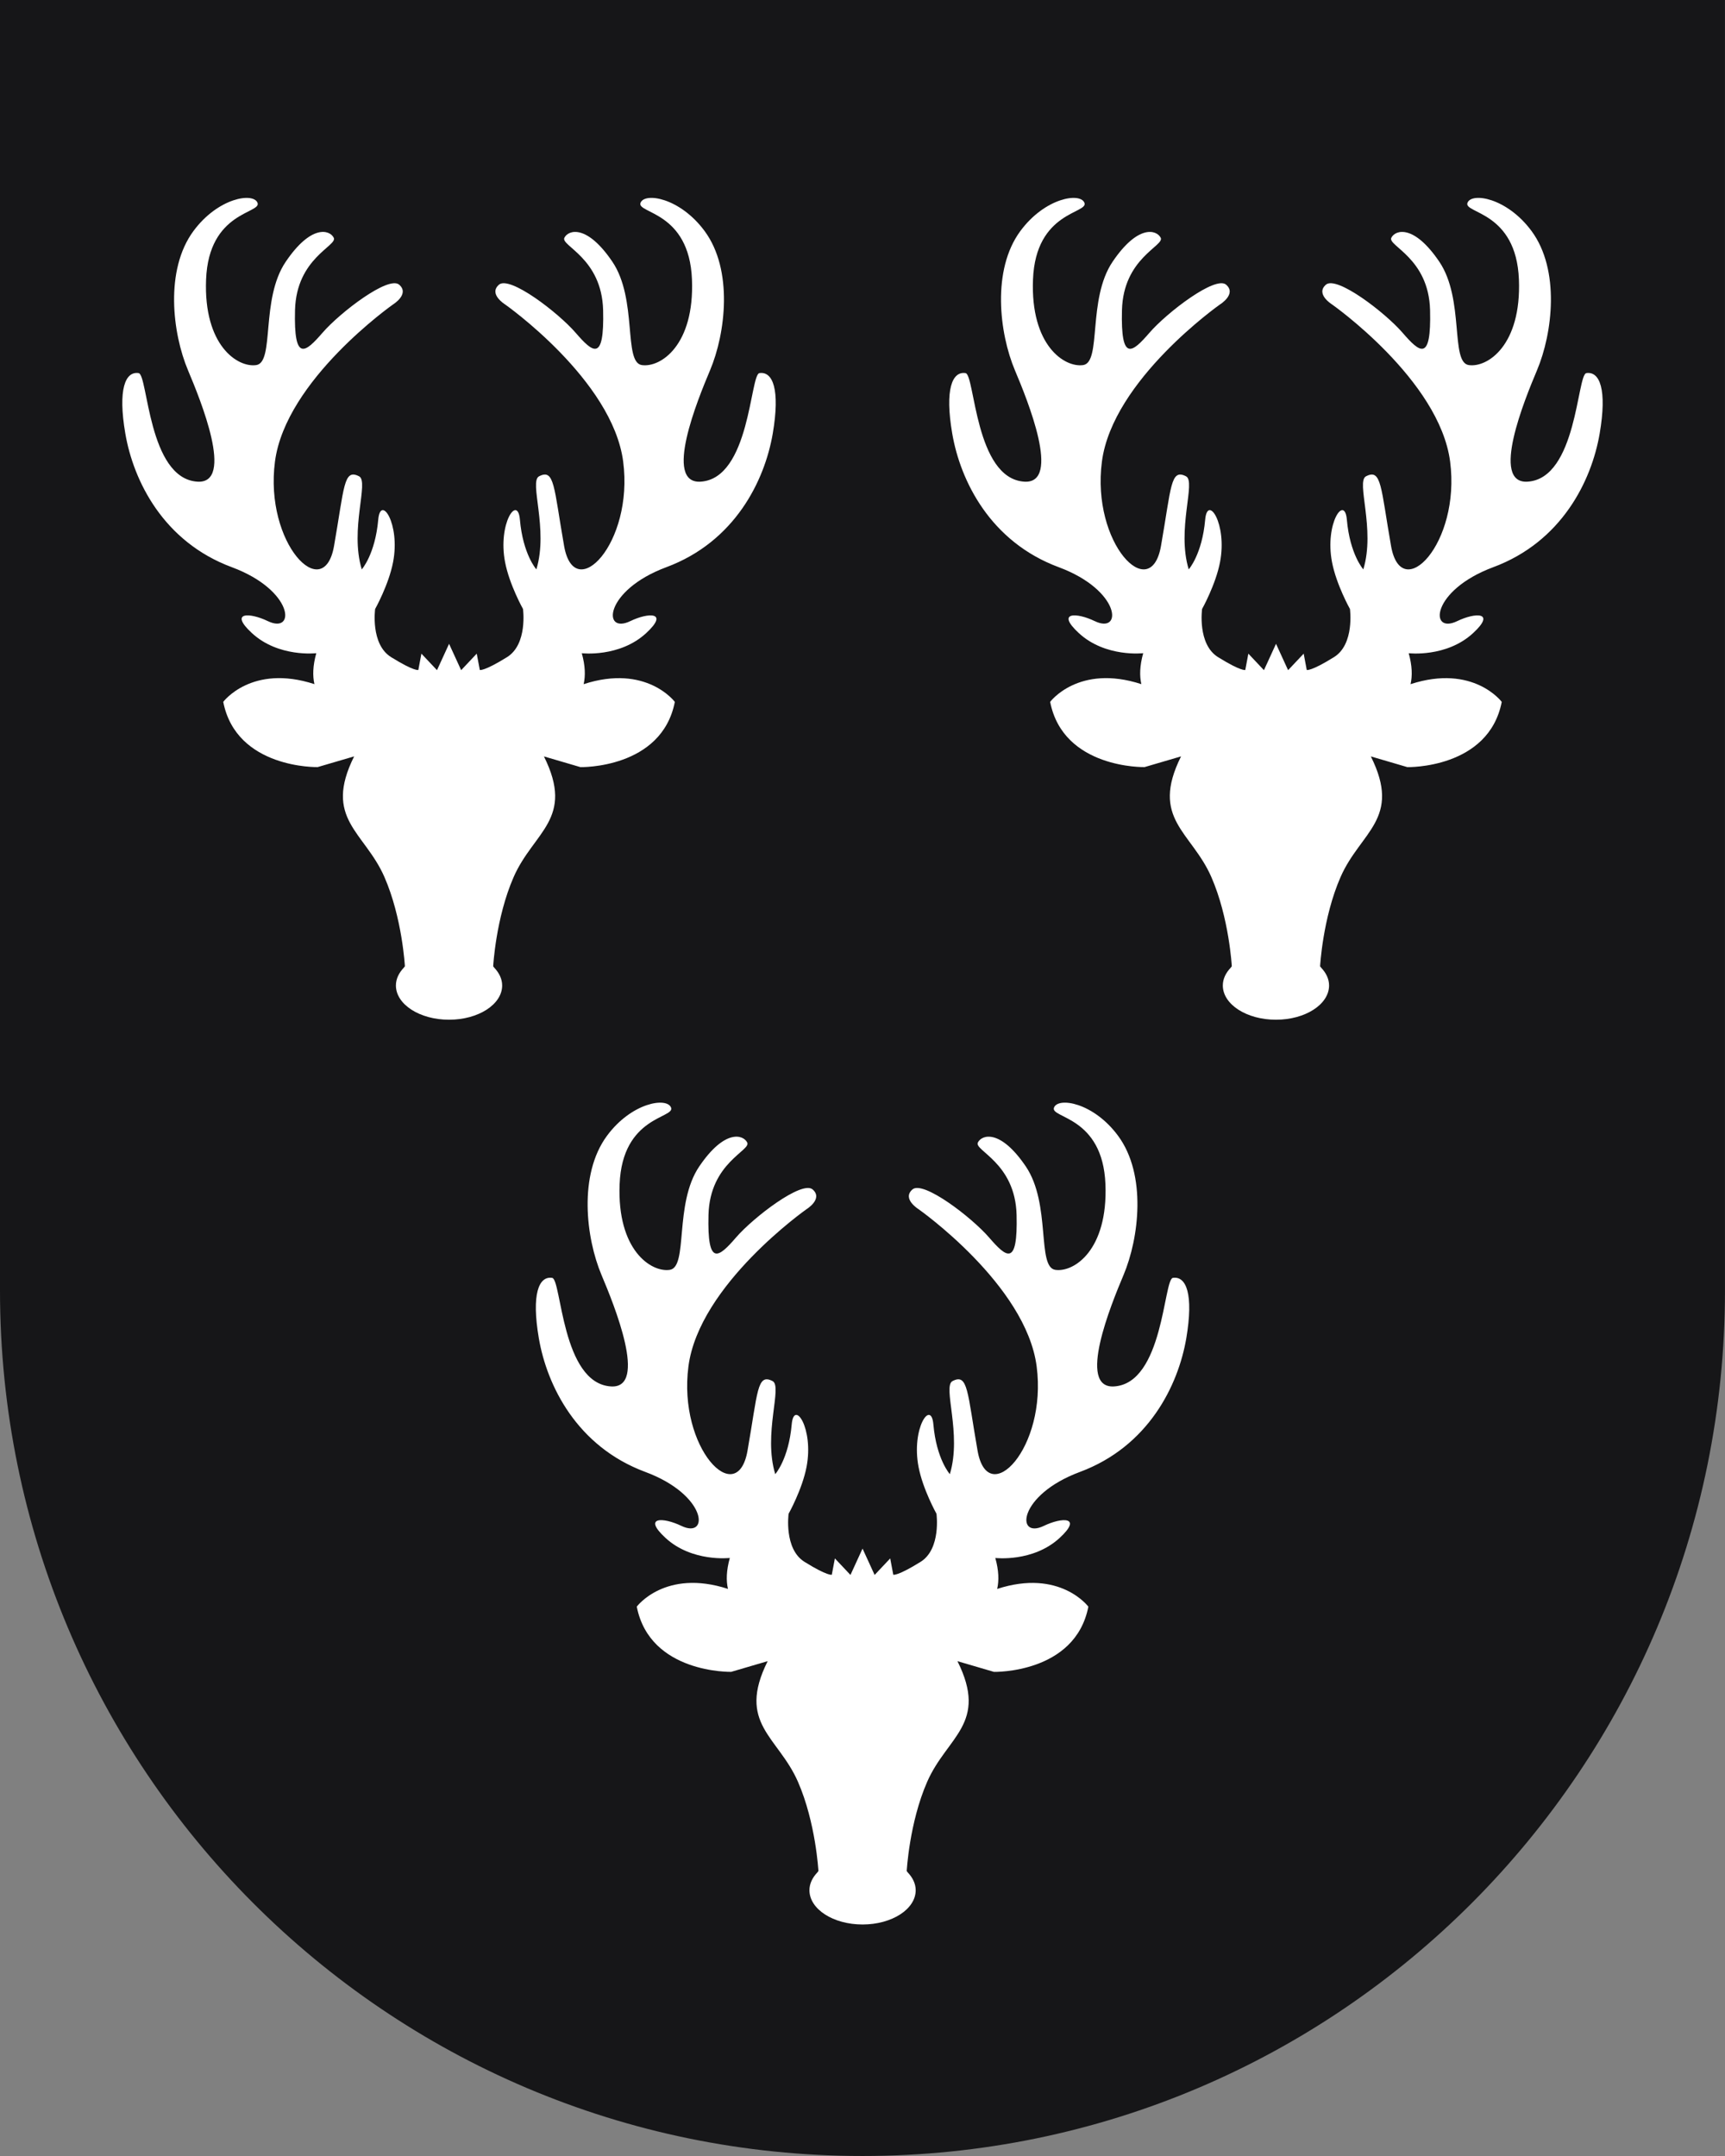
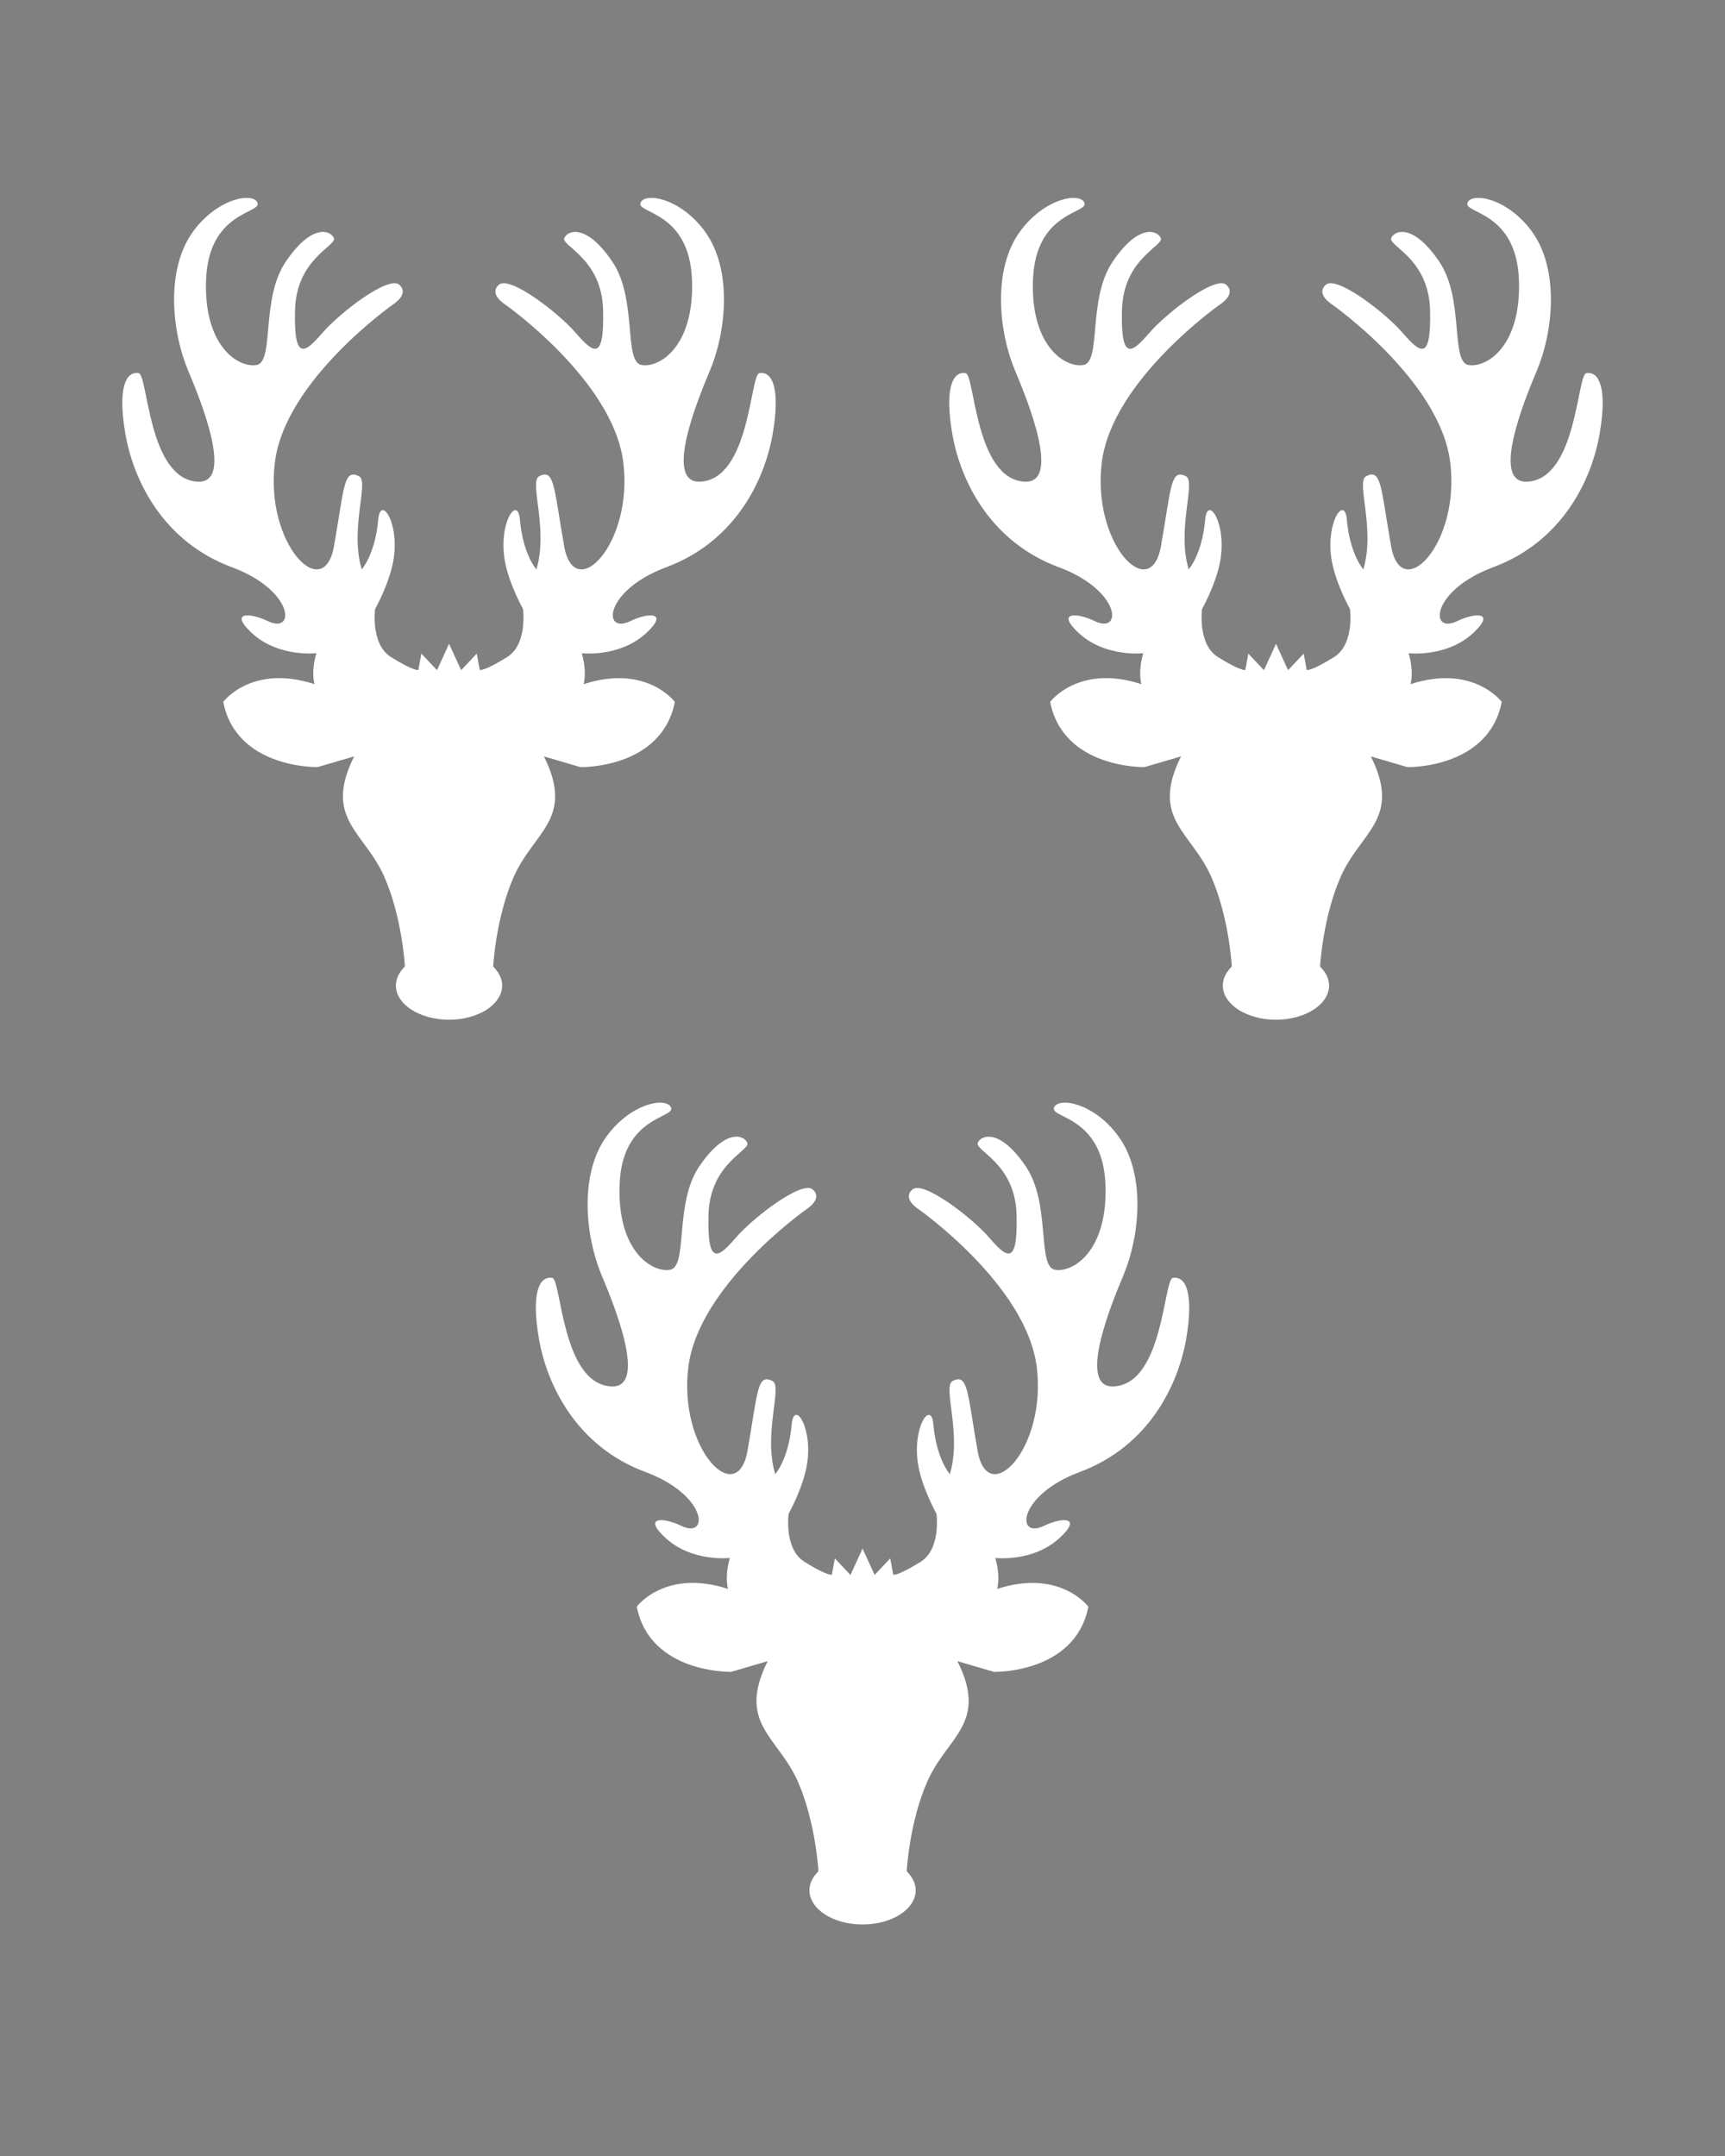
<svg xmlns="http://www.w3.org/2000/svg" version="1.1" id="Ebene_1" x="0" y="0" viewBox="0 0 56.693 70.866" style="enable-background:new 0 0 56.693 70.866" xml:space="preserve">
  <rect x="0" y="0" width="56.693" height="70.866" fill="#808080" stroke="none" />
  <style>.st1{fill:#fff}</style>
-   <path d="M56.693 0H0v42.421c0 15.71 12.691 28.445 28.346 28.445s28.346-12.735 28.346-28.445V0z" style="fill:#161618" />
  <path class="st1" d="M52.136 12.264c-.307.047-.31 3.465-1.931 3.568-1.232.078-.097-2.699.307-3.656.517-1.224.766-3.304-.176-4.581-.812-1.101-1.975-1.28-2.107-.927-.132.353 1.602.272 1.691 2.519.085 2.164-1.033 2.901-1.647 2.813-.615-.088-.135-2.163-.969-3.397-.834-1.233-1.445-1.052-1.577-.788-.131.265 1.23.661 1.273 2.379.043 1.718-.334 1.402-.905.742-.571-.661-2.168-1.887-2.519-1.578-.351.308.2.647.2.647s3.532 2.48 3.883 5.167-1.6 4.713-1.941 2.775c-.341-1.938-.311-2.556-.824-2.291-.335.173.316 1.734-.088 3.059 0 0-.441-.491-.541-1.635-.073-.834-.73.129-.488 1.395.142.743.59 1.542.59 1.542s.159 1.157-.524 1.582c-.766.476-.896.422-.896.422l-.101-.536-.512.543-.397-.866-.397.866-.512-.543-.101.536s-.131.054-.896-.422c-.684-.425-.524-1.582-.524-1.582s.448-.799.59-1.542c.243-1.266-.415-2.229-.488-1.395-.101 1.144-.541 1.635-.541 1.635-.404-1.325.247-2.886-.088-3.059-.514-.265-.483.353-.824 2.291-.341 1.938-2.292-.088-1.941-2.775.351-2.687 3.883-5.167 3.883-5.167s.551-.339.2-.647c-.351-.308-1.948.918-2.519 1.578-.571.661-.949.976-.905-.742.044-1.718 1.405-2.114 1.273-2.379-.135-.264-.747-.445-1.581.788s-.354 3.309-.969 3.397c-.614.088-1.733-.649-1.647-2.813.088-2.246 1.823-2.166 1.691-2.519-.132-.352-1.295-.174-2.107.927-.942 1.277-.693 3.357-.176 4.581.404.957 1.539 3.734.307 3.656-1.622-.103-1.624-3.521-1.931-3.568-.441-.068-.686.537-.439 1.982.267 1.563 1.254 3.562 3.498 4.396 2.048.761 2.112 2.22 1.185 1.773-.591-.285-1.289-.313-.52.396.873.805 2.114.659 2.114.659-.115.413-.123.747-.061 1.017-2.065-.671-2.997.583-2.997.583.431 2.205 3.102 2.144 3.102 2.144l1.2-.352c-1.024 2.056.341 2.471.995 3.964.588 1.345.673 2.937.673 2.937-.016.014-.021.028-.034.043-.163.171-.261.37-.261.586 0 .622.782 1.126 1.746 1.126s1.746-.504 1.746-1.126c0-.214-.098-.412-.258-.582-.014-.016-.02-.03-.037-.046 0 0 .084-1.592.673-2.937.654-1.493 2.019-1.909.995-3.964l1.2.352s2.671.061 3.102-2.144c0 0-.932-1.254-2.997-.583.062-.27.055-.604-.061-1.017 0 0 1.24.146 2.114-.659.769-.709.071-.682-.52-.396-.927.448-.864-1.011 1.185-1.773 2.245-.834 3.231-2.832 3.498-4.396.247-1.446.002-2.05-.439-1.983zM24.958 12.264c-.307.047-.31 3.465-1.931 3.568-1.232.078-.097-2.699.307-3.656.517-1.224.766-3.304-.176-4.581-.812-1.101-1.975-1.28-2.107-.927-.132.353 1.602.272 1.691 2.519.085 2.164-1.033 2.901-1.647 2.813-.615-.088-.135-2.163-.969-3.397-.834-1.233-1.445-1.052-1.577-.788-.131.264 1.229.661 1.273 2.379.043 1.718-.334 1.402-.905.742s-2.168-1.887-2.519-1.578c-.351.308.2.647.2.647s3.532 2.48 3.883 5.167-1.6 4.713-1.941 2.775c-.341-1.938-.311-2.556-.824-2.291-.335.173.316 1.734-.088 3.059 0 0-.441-.491-.541-1.635-.073-.834-.73.129-.488 1.395.142.743.59 1.542.59 1.542s.159 1.157-.524 1.582c-.766.476-.896.422-.896.422l-.101-.536-.512.543-.397-.866-.397.866-.512-.543-.101.536s-.131.054-.896-.422c-.684-.425-.524-1.582-.524-1.582s.448-.799.59-1.542c.243-1.266-.415-2.229-.488-1.395-.101 1.144-.541 1.635-.541 1.635-.404-1.325.247-2.886-.088-3.059-.514-.265-.483.353-.824 2.291-.341 1.938-2.292-.088-1.941-2.775.351-2.687 3.883-5.167 3.883-5.167s.551-.339.2-.647c-.351-.308-1.948.918-2.519 1.578s-.949.976-.905-.742c.044-1.718 1.405-2.114 1.273-2.379-.132-.264-.743-.446-1.578.788-.837 1.234-.357 3.309-.971 3.397-.614.088-1.733-.649-1.647-2.813.088-2.246 1.823-2.166 1.691-2.519-.132-.352-1.295-.174-2.107.927-.942 1.277-.693 3.357-.176 4.581.404.957 1.539 3.734.307 3.656-1.622-.103-1.624-3.521-1.931-3.568-.441-.068-.686.537-.439 1.982.267 1.563 1.254 3.562 3.498 4.396 2.048.761 2.112 2.22 1.185 1.773-.591-.285-1.289-.313-.52.396.873.805 2.114.659 2.114.659-.115.413-.123.747-.061 1.017-2.065-.671-2.997.583-2.997.583.431 2.205 3.102 2.144 3.102 2.144l1.2-.352c-1.024 2.056.341 2.471.995 3.964.588 1.345.673 2.937.673 2.937-.016.014-.021.028-.034.043-.163.171-.261.37-.261.586 0 .622.782 1.126 1.746 1.126s1.746-.504 1.746-1.126c0-.214-.098-.412-.258-.582-.014-.016-.02-.03-.037-.046 0 0 .084-1.592.673-2.937.654-1.493 2.019-1.909.995-3.964l1.2.352s2.671.061 3.102-2.144c0 0-.932-1.254-2.997-.583.062-.27.055-.604-.061-1.017 0 0 1.24.146 2.114-.659.769-.709.071-.682-.52-.396-.927.448-.864-1.011 1.185-1.773 2.245-.834 3.231-2.832 3.498-4.396.246-1.446.001-2.05-.44-1.983zM38.547 42.003c-.307.047-.31 3.465-1.931 3.568-1.232.078-.097-2.699.307-3.656.517-1.224.766-3.304-.176-4.581-.812-1.101-1.975-1.28-2.107-.927-.132.353 1.602.272 1.691 2.519.085 2.164-1.033 2.901-1.647 2.813-.615-.088-.135-2.163-.969-3.397-.834-1.233-1.445-1.052-1.577-.788-.131.264 1.229.661 1.273 2.379.043 1.718-.334 1.402-.905.742-.571-.661-2.168-1.887-2.519-1.578-.351.308.2.647.2.647s3.532 2.48 3.883 5.167-1.6 4.713-1.941 2.775c-.341-1.938-.311-2.556-.824-2.291-.335.173.316 1.734-.088 3.059 0 0-.441-.491-.541-1.635-.073-.834-.73.129-.488 1.395.142.743.59 1.542.59 1.542s.159 1.157-.524 1.582c-.766.476-.896.422-.896.422l-.101-.536-.512.543-.397-.866-.397.866-.512-.543-.101.536s-.131.054-.896-.422c-.684-.425-.524-1.582-.524-1.582s.448-.799.59-1.542c.243-1.266-.415-2.229-.488-1.395-.101 1.144-.541 1.635-.541 1.635-.404-1.325.247-2.886-.088-3.059-.514-.265-.483.353-.824 2.291-.341 1.938-2.292-.088-1.941-2.775.351-2.687 3.883-5.167 3.883-5.167s.551-.339.2-.647c-.351-.308-1.948.918-2.519 1.578-.571.661-.949.976-.905-.742.044-1.718 1.405-2.114 1.273-2.379-.132-.264-.743-.446-1.578.788-.834 1.233-.354 3.309-.969 3.397-.614.088-1.733-.649-1.647-2.813.088-2.246 1.823-2.166 1.691-2.519-.132-.352-1.295-.174-2.107.927-.942 1.277-.693 3.357-.176 4.581.404.957 1.539 3.734.307 3.656-1.622-.103-1.624-3.521-1.931-3.568-.441-.068-.686.537-.439 1.982.267 1.563 1.254 3.562 3.498 4.396 2.048.761 2.112 2.22 1.185 1.773-.591-.285-1.289-.313-.52.396.873.805 2.114.659 2.114.659-.115.413-.123.747-.061 1.017-2.065-.671-2.997.583-2.997.583.431 2.205 3.102 2.144 3.102 2.144l1.2-.352c-1.024 2.056.341 2.471.995 3.964.588 1.345.673 2.937.673 2.937-.016.014-.021.028-.034.043-.163.171-.261.37-.261.586 0 .622.782 1.126 1.746 1.126s1.746-.504 1.746-1.126c0-.214-.098-.412-.258-.582-.014-.016-.02-.03-.037-.046 0 0 .084-1.592.673-2.937.654-1.493 2.019-1.909.995-3.964l1.2.352s2.671.061 3.102-2.144c0 0-.932-1.254-2.997-.583.062-.27.055-.604-.061-1.017 0 0 1.24.146 2.114-.659.769-.709.071-.682-.52-.396-.927.448-.864-1.011 1.185-1.773 2.245-.834 3.231-2.832 3.498-4.396.244-1.446-.001-2.051-.442-1.983z" />
</svg>